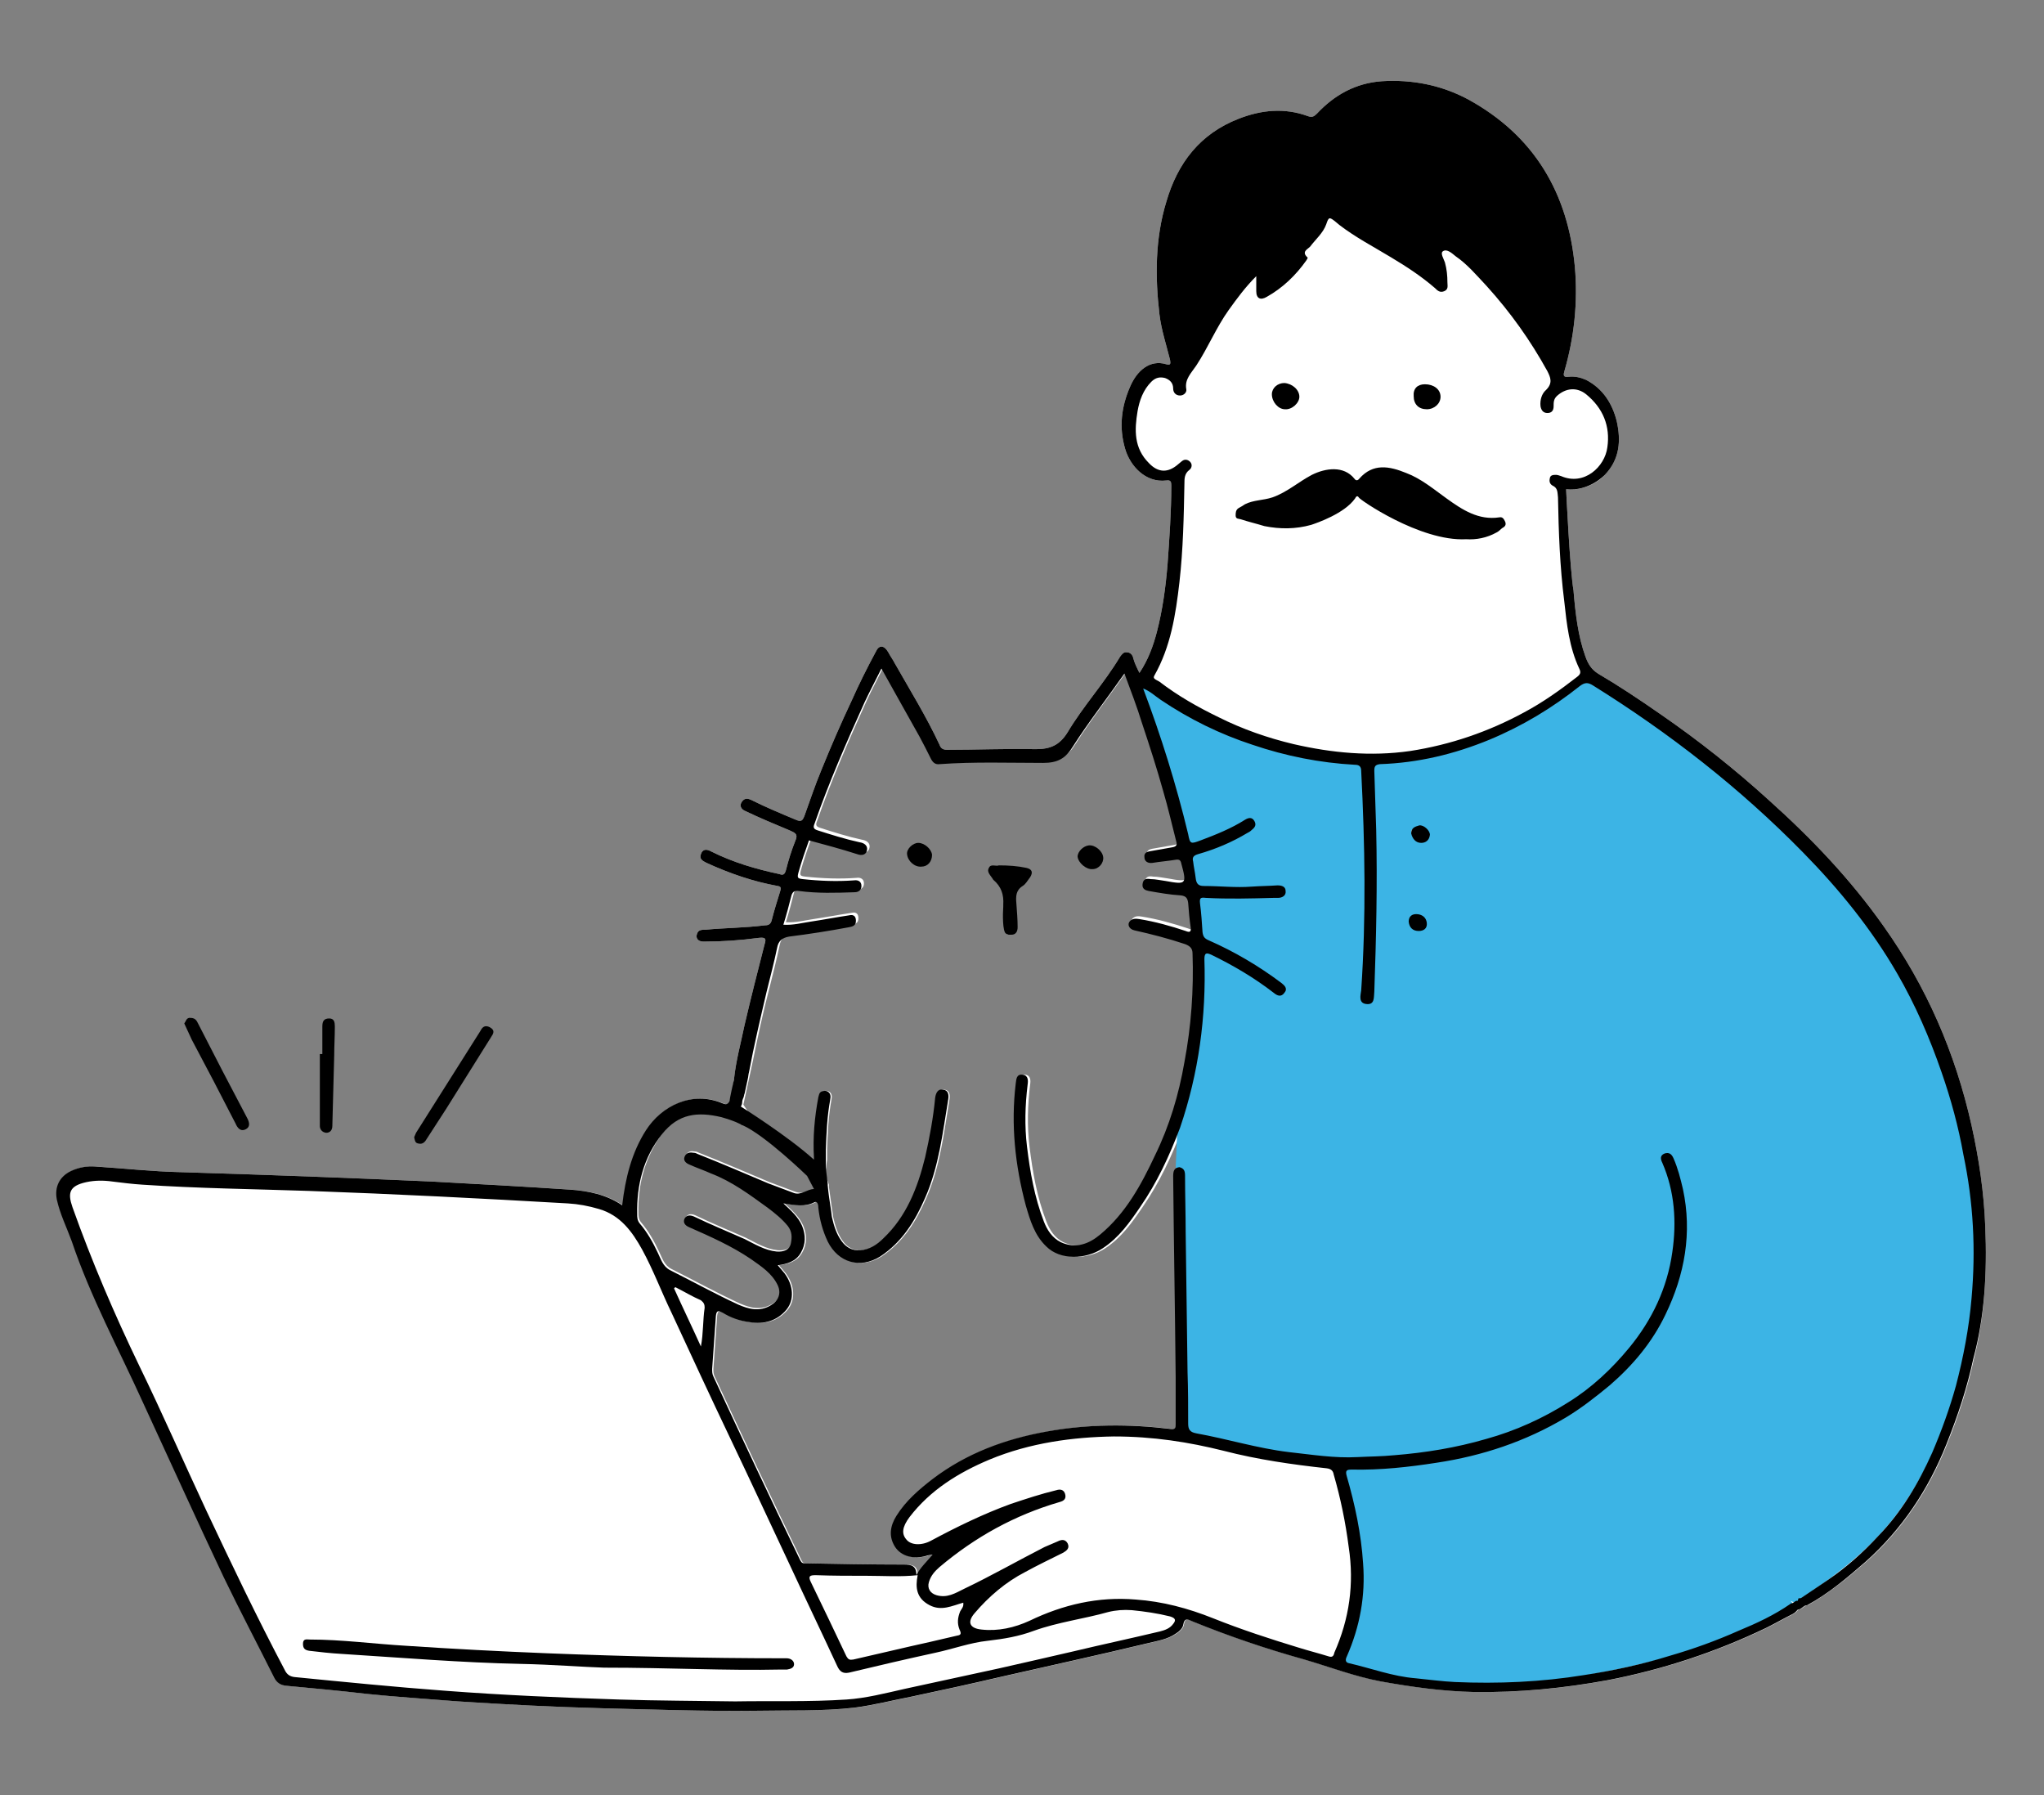
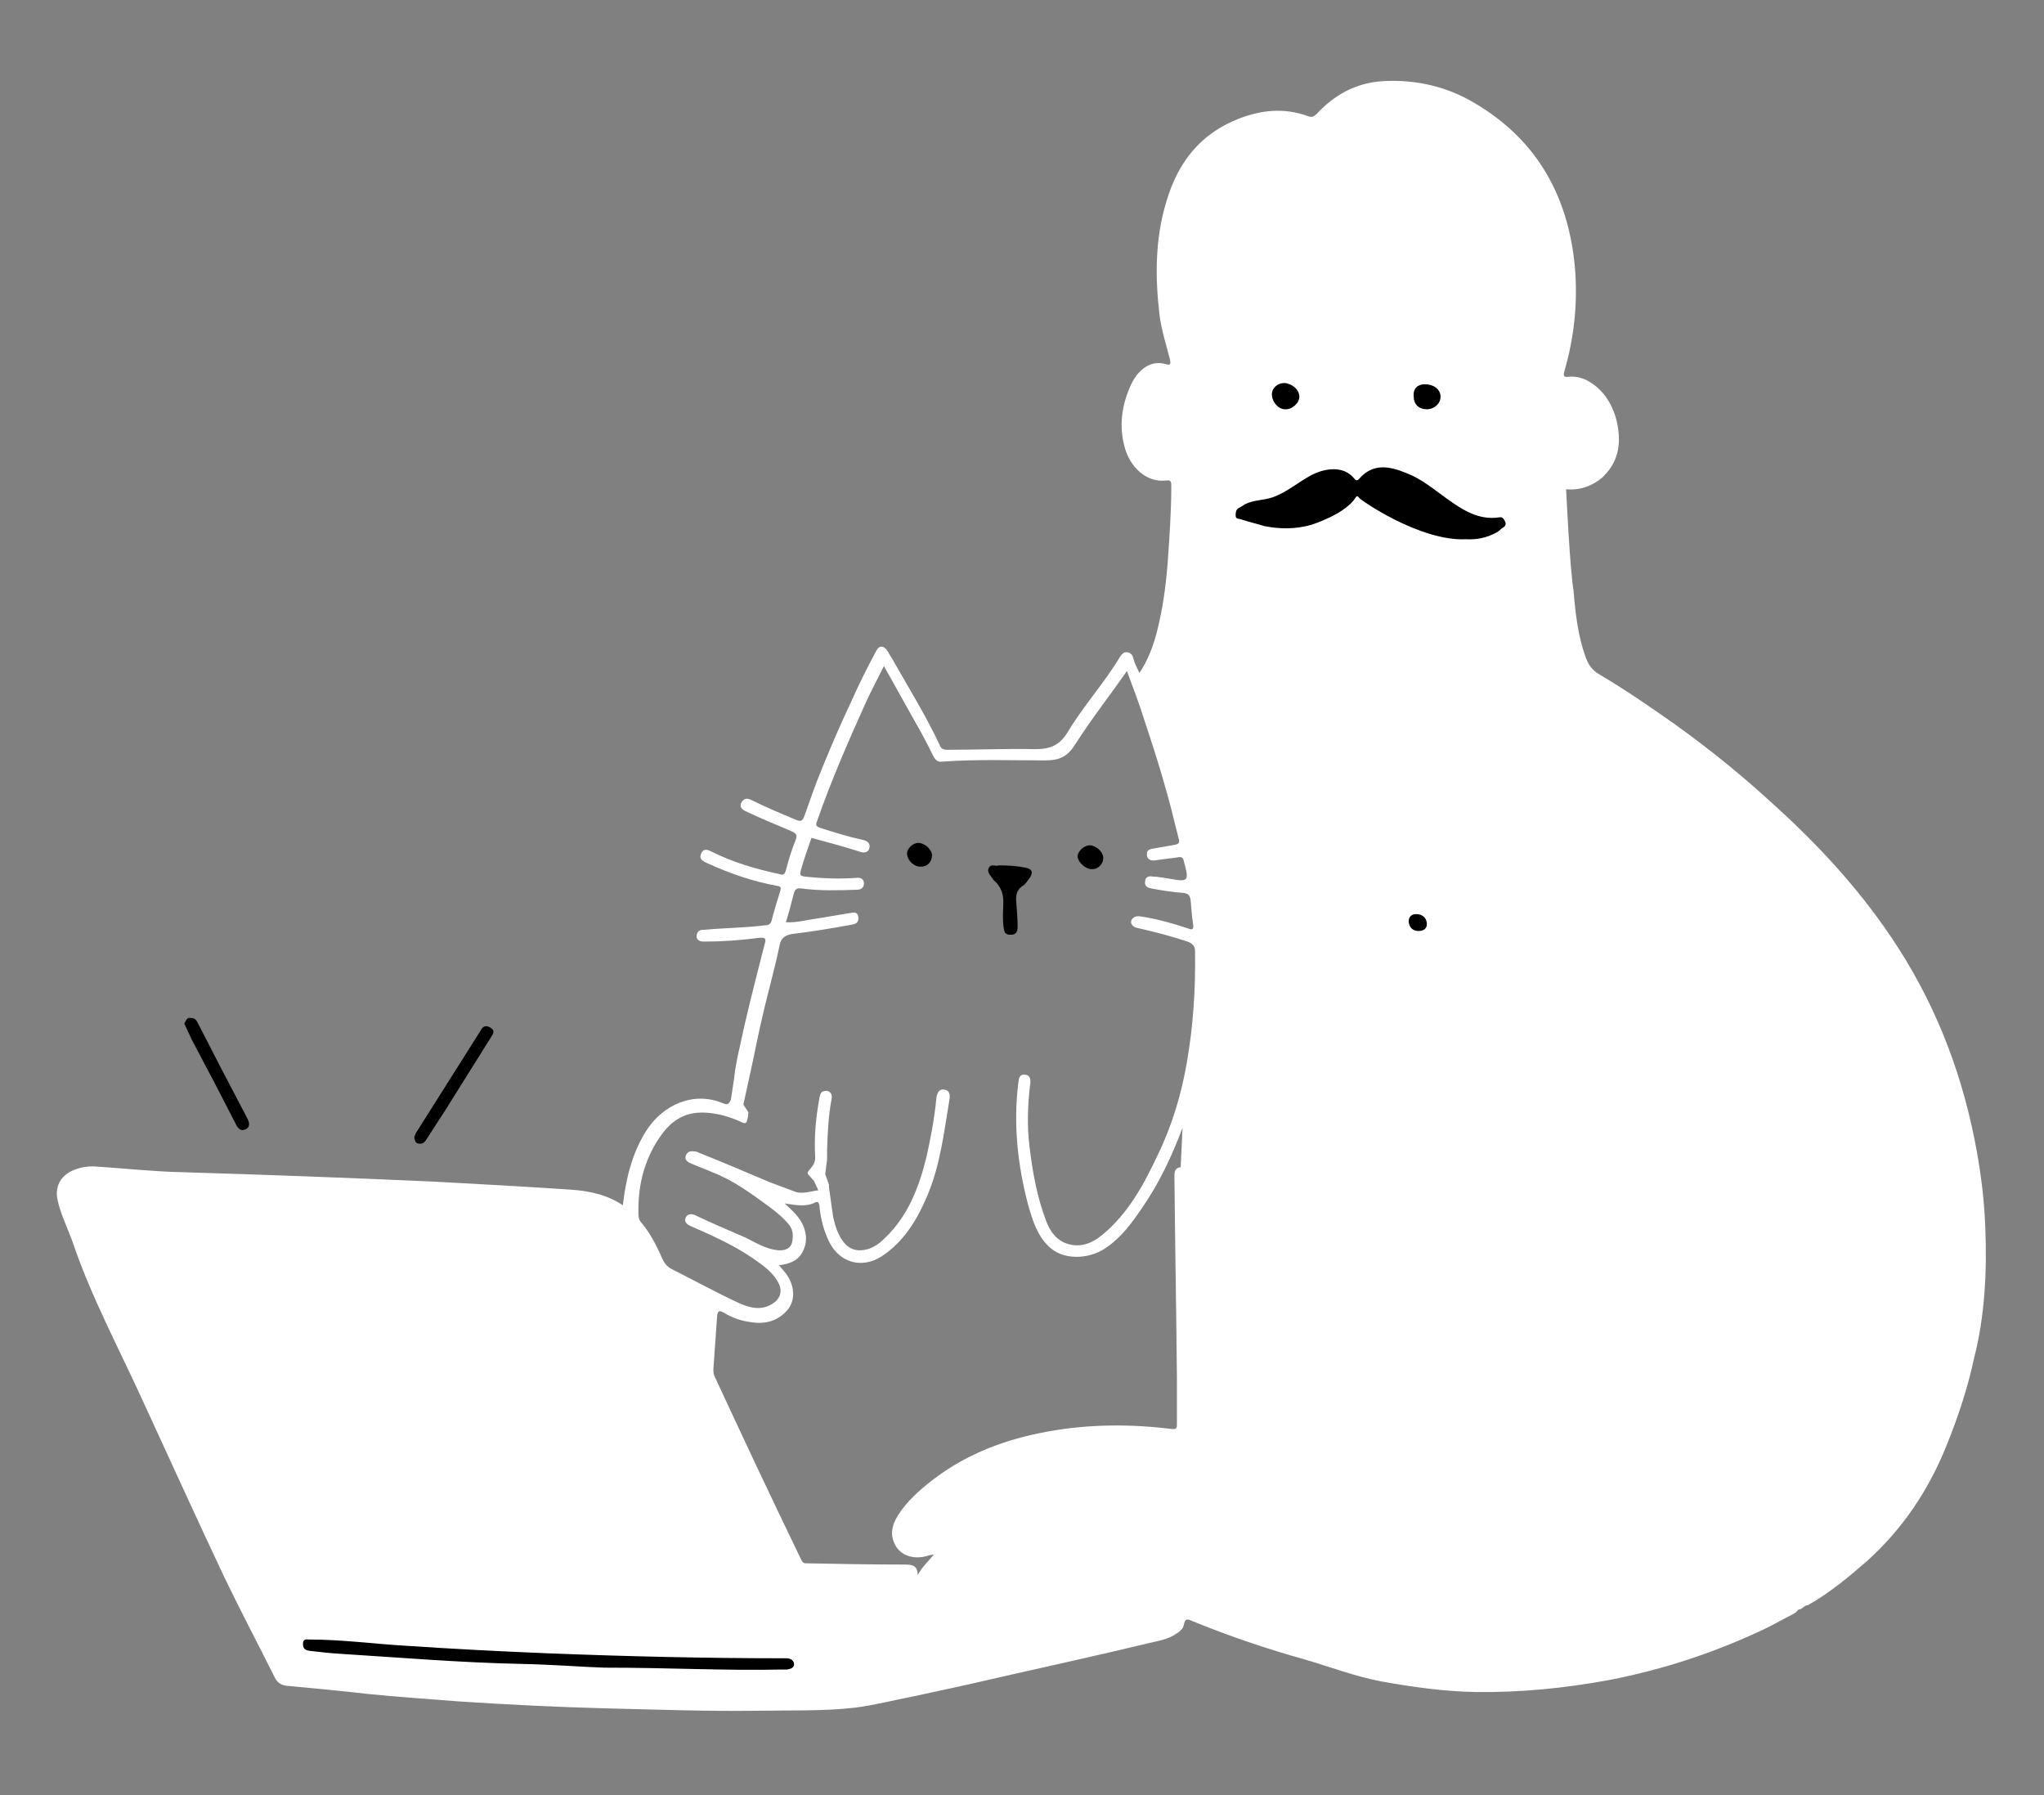
<svg xmlns="http://www.w3.org/2000/svg" version="1.1" id="Capa_1" x="0px" y="0px" viewBox="0 0 327.2 287.3" style="enable-background:new 0 0 327.2 287.3;" xml:space="preserve">
  <rect x="0" y="0" width="327.2" height="287.3" fill="#808080" stroke="none" />
  <style type="text/css">
	.st0{fill:#FFFFFF;}
	.st1{fill:#3CB4E5;}
</style>
  <g>
    <path class="st0" d="M317.8,196.4c-0.2-5.5-1-10.9-2.2-16.3c-2.6-11.6-7.2-22.2-14.1-31.9c-5.3-7.5-11.5-14-18.3-20.1   c-5.5-5-11.3-9.6-17.4-13.8c-3.3-2.3-6.6-4.5-10-6.5c-1.1-0.7-1.6-1.6-2-2.7c-1.2-3.3-1.6-6.9-1.9-10.4v-0.1   c-0.6-3.4-1.2-16.3-1.2-16.3c3.7,0.4,6.2-2.2,6.2-2.3l0,0c2.4-2.5,2.6-5.5,1.9-8.6c-0.7-2.8-2.2-5.2-4.9-6.6   c-0.9-0.4-1.8-0.6-2.8-0.5c-0.7,0.1-0.9-0.1-0.7-0.8c1.6-5.5,2.2-11.1,1.7-16.8c-1.1-11.8-6.5-21-17.1-26.8   c-4.3-2.3-9-3.2-13.8-2.9c-4.2,0.3-7.6,2.2-10.4,5.2c-0.5,0.5-0.8,0.6-1.4,0.4c-3.8-1.4-7.5-1-11.1,0.4c-6.2,2.4-9.8,7.1-11.6,13.3   c-1.8,5.9-1.8,12-1.1,18c0.3,2.5,1.1,4.9,1.7,7.3c0.1,0.6,0.1,0.9-0.6,0.7c-2.6-0.8-4.7,1-5.8,3.6c-1.4,3.2-1.8,6.5-0.8,9.9   c0.8,2.8,3.3,5.5,6.6,5.1c0.7-0.1,0.8,0.2,0.8,0.8c0,4.2-0.3,8.4-0.6,12.6c-0.3,3.7-0.8,7.3-1.7,10.8c-0.6,2.3-1.4,4.5-2.8,6.6   c-0.4-0.8-0.8-1.6-1-2.4c-0.1-0.5-0.5-0.9-1-0.9c-0.5-0.1-0.8,0.3-1.1,0.7c-2.5,4.2-5.9,7.9-8.4,12.1c-1.3,2.1-2.8,2.7-5.1,2.7   c-4.7-0.1-9.5,0.1-14.2,0.1c-0.6,0-1-0.2-1.2-0.8c-2.1-4.5-4.7-8.7-7.2-13.1c-0.3-0.6-0.7-1.1-1-1.7c-0.7-1.2-1.5-1.2-2-0.1   c-1.4,2.6-2.7,5.2-3.9,7.9c-1.7,3.6-3.3,7.3-4.8,11c-1,2.4-1.8,4.8-2.7,7.3c-0.3,0.8-0.5,1.1-1.4,0.7c-2.4-1-4.8-2-7.2-3.2   c-0.7-0.3-1.1-0.2-1.5,0.4c-0.4,0.7,0.1,1.2,0.6,1.4c2.3,1.1,4.7,2.1,7.1,3.1c0.9,0.4,1.4,0.6,0.9,1.7c-0.6,1.5-1.1,3.1-1.5,4.7   c-0.2,0.7-0.5,0.8-1,0.6c-3.8-0.8-7.5-1.9-10.9-3.6c-0.7-0.4-1.4-0.5-1.7,0.4c-0.3,0.8,0.3,1.1,0.9,1.4c3.7,1.7,7.5,3,11.4,3.7   c0.6,0.1,0.5,0.4,0.4,0.8c-0.5,1.6-1,3.2-1.4,4.8c-0.2,0.6-0.6,0.7-1.1,0.7c-3.2,0.4-6.3,0.4-9.5,0.7c-0.5,0-1.1,0-1.3,0.6   c-0.3,0.7,0.1,1.3,1,1.3c3,0,5.9-0.2,8.9-0.6c1-0.1,1.2,0.1,0.9,1c-1.1,4.3-2.2,8.6-3.2,12.9c-0.6,2.9-1.4,5.8-1.7,8.7L117,176   c0,0.1-0.1,0.1-0.1,0.2c-0.3,0.6-0.6,0.6-1.1,0.4c-4.9-2.1-9.8,0.4-12.3,4.3c-2.3,3.6-3.3,7.7-3.8,12c-2.5-1.7-5.4-2.3-8.3-2.5   c-7.4-0.5-14.8-0.9-22.2-1.3c-13.4-0.6-26.8-1.1-40.2-1.5c-4.5-0.1-9-0.6-13.6-0.9c-1.3-0.1-2.6,0.1-3.9,0.7   c-1.9,0.9-2.7,2.6-2.3,4.6c0.5,2.3,1.6,4.5,2.4,6.7c3,8.9,7.5,17.2,11.4,25.8c4.3,9.3,8.5,18.6,12.9,27.9   c2.6,5.4,5.4,10.7,8.1,16.1c0.4,0.8,1,1.2,1.9,1.3c4.3,0.4,8.6,0.8,12.9,1.3c4.8,0.5,9.7,0.8,14.6,1.2c7.7,0.5,15.4,0.9,23.1,1.1   c8.2,0.2,16.4,0.5,24.6,0.4c5.3-0.1,10.6,0.1,15.8-0.5c3.1-0.4,6.2-1.2,9.3-1.8c4.7-1,9.3-2,14-3.1c7.9-1.8,15.7-3.5,23.6-5.4   c1.6-0.4,3.2-0.6,4.6-1.6c0.5-0.3,1-0.8,1.1-1.3c0.2-1.3,0.8-0.9,1.5-0.6c5.9,2.4,11.8,4.4,17.9,6.1c4.1,1.2,8,2.7,12.2,3.5   c5,0.9,10,1.6,15,1.7c7.2,0.1,14.3-0.6,21.4-1.9c8.8-1.7,17.3-4.5,25.4-8.4c1.4-0.7,2.8-1.5,4.2-2.2c0.4-0.2,0.6-0.5,0.8-0.7   c0.6,0,0.9-0.7,1.5-0.7c3.4-1.9,6.4-4.4,9.4-7c5.8-5.2,10-11.5,12.9-18.8c1.8-4.5,3.3-9,4.3-13.7   C317.7,210.8,318.1,203.6,317.8,196.4z M190,170c-0.9,5.2-2.4,10.2-4.7,14.9c-2.2,4.7-4.7,9.3-8.8,12.7c-1.8,1.5-3.9,2.3-6.3,1.2   c-1.4-0.7-2.2-2-2.7-3.3c-1.5-3.9-2.2-7.9-2.7-12c-0.4-3.3-0.3-6.6,0.1-9.9c0.1-0.7,0.1-1.5-0.8-1.6c-1-0.1-1,0.7-1.1,1.4   c-0.8,6.6-0.1,13.1,1.6,19.5c0.7,2.4,1.4,4.8,3.3,6.6c2.2,2.2,6.3,2.1,9,0.3c2.6-1.7,4.3-4.1,6-6.6c2.7-3.9,4.7-8.2,6.4-12.7   c-0.1,2.1-0.2,4.2-0.3,6.3c-0.9,0.1-1,0.7-1,1.5c0.1,10.7,0.3,21.5,0.4,32.2c0,2.5,0,5,0,7.4c0,0.6,0,0.9-0.8,0.8   c-6.6-0.8-13.2-0.8-19.8,0.4c-6.7,1.2-12.9,3.5-18.3,7.6c-2.2,1.7-4.3,3.5-5.8,5.9c-1,1.6-1.3,3.3-0.2,5c1,1.5,3,2,5,1.4   c0.2-0.1,0.5-0.1,1-0.2c-1,1.2-2,2.1-2.6,3.3c0-1.5-0.8-1.7-2-1.7c-5.3,0-10.6-0.1-15.9-0.2c-0.5,0-0.6-0.3-0.8-0.7   c-4.7-9.7-9.3-19.5-13.8-29.2c-0.2-0.4-0.2-0.8-0.2-1.2c0.2-2.8,0.4-5.7,0.6-8.5c0.1-1,0.5-0.8,1.1-0.5c1.3,0.8,2.7,1.3,4.3,1.5   c2.3,0.4,4.4-0.2,5.9-2c1.3-1.6,1.1-3.9-0.3-5.8c-0.3-0.4-0.7-0.8-1.1-1.3c1.5-0.2,2.9-0.6,3.7-2c0.8-1.4,0.8-2.8,0.2-4.3   c-0.6-1.4-1.7-2.4-3-3.6c1.9,0.3,3.5,0.6,5-0.2c0.5-0.2,0.6,0.5,0.6,0.9c0.2,1.9,0.7,3.7,1.5,5.4c1.7,3.4,5.2,4.4,8.4,2.4   c3.5-2.3,5.6-5.7,7.2-9.4c2.2-5,2.8-10.4,3.7-15.8c0.1-0.7,0-1.4-0.8-1.5c-0.9-0.2-1.2,0.6-1.3,1.3c-0.3,3.2-0.9,6.4-1.6,9.5   c-1.2,4.9-3,9.5-6.7,13c-1,1-2.2,1.8-3.7,1.9c-1.3,0.1-2.3-0.5-3-1.5c-0.8-1.1-1.2-2.4-1.5-3.7c-0.1-0.4-0.1-0.9-0.2-1.3l-0.5-3.6   v-0.1c0-0.1,0-0.2,0-0.3l-0.6-1.7l0.3-2.3c0-0.5,0-1,0-1.6c0.1-2.7,0.2-5.3,0.7-8c0.1-0.5,0.1-1-0.4-1.3c-0.4-0.2-0.7-0.1-1,0   c-0.4,0.2-0.4,0.6-0.5,0.9c-0.6,3.2-0.9,6.4-0.7,9.7c0,0.9-0.5,1.4-0.9,1.9c-0.2,0.3-0.5,0.5-0.2,0.8l0.9,1l0.7,1.5   c-1,0.1-2.6,0.7-3.8,0.2c-1.3-0.5-2.7-1-4-1.5c-3.8-1.6-7.5-3.2-11.3-4.7c-0.2-0.1-0.4-0.2-0.6-0.2c-0.6-0.1-1.2-0.1-1.5,0.6   c-0.3,0.7,0.3,1.1,0.8,1.3c1.1,0.5,2.3,0.9,3.4,1.4c3.4,1.3,6.2,3.4,9.1,5.5c1.2,0.9,2.3,1.8,3.2,2.9c0.7,0.9,0.7,1.8,0.5,2.8   s-1.1,1.4-2.3,1.3c-1.9-0.2-3.5-1.2-5.1-2c-2.7-1.2-5.4-2.3-8.1-3.6c-0.7-0.3-1.2-0.2-1.5,0.3c-0.3,0.6,0,1.1,0.7,1.4   c3.4,1.5,6.8,3,9.9,5.1c1.7,1.2,3.4,2.3,4.3,4.2c0.6,1.3,0.1,2.5-1.1,3.2c-1.8,1.1-3.6,0.6-5.2-0.1c-3.7-1.7-7.3-3.7-10.9-5.5   c-1.2-0.6-1.5-1.8-2-2.8c-0.8-1.7-1.7-3.3-2.9-4.7c-0.4-0.5-0.4-1-0.4-1.5c-0.1-4.7,1.1-9.1,4-12.9c2.6-3.3,5.7-3.6,9.5-2.7   c1,0.3,2,0.6,3,1.1c0.2,0.1,0.6,0.3,0.8,0c0.2-0.5,0.3-1.1,0.3-1.6l-0.8-1.2l1.5-6.9c0.8-3.9,1.6-7.7,2.6-11.5   c0.6-2.4,1.2-4.7,1.7-7.1c0.2-1.1,0.8-1.6,1.9-1.8c3.2-0.4,6.4-0.9,9.6-1.5c0.5-0.1,1-0.2,1.1-0.8c0.1-0.9-0.3-1.3-1.1-1.1   c-2,0.3-4.1,0.7-6.1,1c-1.4,0.2-2.8,0.6-4.4,0.5c0.5-1.6,0.9-3.1,1.3-4.7c0.2-0.6,0.5-0.8,1.2-0.7c3,0.4,5.9,0.3,8.9,0.2   c0.7,0,1.1-0.4,1.1-1c0-0.7-0.5-1-1.2-0.9c-2.7,0.2-5.4,0.1-8.2-0.2c-0.8-0.1-0.9-0.2-0.7-1c0.5-1.8,1.1-3.5,1.7-5.2   c2.6,0.7,5.2,1.4,7.7,2.2c0.8,0.3,1.5,0.1,1.6-0.7c0.1-0.7-0.5-1.1-1.2-1.2c-2.3-0.5-4.5-1.2-6.7-1.9c-0.6-0.2-0.8-0.4-0.5-1.1   c2.3-6.6,5.1-13,8-19.4c0.8-1.7,1.7-3.4,2.7-5.4c2.1,3.8,4.1,7.3,6.1,10.9c0.6,1.1,1.2,2.3,1.8,3.5c0.3,0.6,0.7,1,1.4,0.9   c5.5-0.4,11.1-0.2,16.6-0.2c2.3,0,3.6-0.7,4.8-2.7c2.5-3.9,5.4-7.6,8.2-11.6c1,2.7,2,5.3,2.8,7.9c1.2,3.6,2.4,7.3,3.4,10.9   c0.8,2.7,1.4,5.4,2.1,8.1c0.2,0.6-0.1,0.8-0.6,0.9c-1.1,0.2-2.3,0.4-3.4,0.6c-0.7,0.1-1.2,0.3-1.1,1c0,0.7,0.6,1,1.3,0.9   c1.2-0.2,2.5-0.3,3.7-0.5c0.6-0.1,0.8,0.1,0.9,0.6c0.9,3.3,0.8,3.4-2.5,2.8c-0.8-0.1-1.6-0.3-2.4-0.3c-0.6-0.1-1.2-0.1-1.3,0.8   c-0.1,0.8,0.5,1,1,1.1c1.7,0.3,3.4,0.6,5.1,0.7c0.9,0.1,1.1,0.5,1.2,1.2c0.1,1.3,0.2,2.6,0.4,3.9c0.1,0.7-0.1,0.9-0.8,0.6   c-2.4-0.8-4.9-1.5-7.4-1.9c-0.6-0.1-1.1-0.1-1.5,0.3c-0.5,0.5-0.2,1.3,0.7,1.5c2.7,0.6,5.4,1.3,8.1,2.2c0.8,0.3,1.2,0.7,1.2,1.5   C191.4,158.4,191,164.2,190,170z" />
-     <path class="st1" d="M314.8,184.6c-0.8-4.3-2-8.8-3.5-13.3c-2.1-5.9-4.4-11.1-7.1-15.9c-3.8-6.6-8.6-12.8-15.2-19.5   c-9.5-9.7-20.6-18.5-33.7-26.8c-1-0.6-1.8-0.6-2.7,0.1c-4.4,3.6-9.2,6.4-14.4,8.5c-5.9,2.4-11.5,3.7-17.3,3.9   c-1.3,0-1.4,0.8-1.4,1.6l0.3,9.4c0.3,8.6,0,17.4-0.3,25.9l0,0.3c0,0.4,0,0.9-0.2,1.1c-0.1,0.1-0.3,0.1-0.5,0.1   c-0.1,0-0.3,0-0.4-0.1c-0.1-0.2-0.1-0.6-0.1-1c0-0.2,0-0.4,0-0.5c0.7-10.3,0.7-21.5,0-35.1c0-1.3-0.9-1.5-1.5-1.5c0,0,0,0,0,0   c-5.5-0.2-10.9-1.3-16.3-3.2c-5.1-1.8-10-4.2-14.6-7.1c-0.3-0.2-0.5-0.4-0.8-0.6c-0.6-0.5-1.3-1-2.1-1.3l-1-0.4l0.4,1   c2.9,7.6,5.3,15.4,7.2,23.3c0.2,0.8,0.4,1.4,0.9,1.6c0.5,0.2,1,0.1,1.8-0.3c2.2-0.8,4.8-1.8,7.2-3.3c0.6-0.3,0.7-0.1,0.8,0   c0.2,0.3,0.2,0.4-0.3,0.8c-0.2,0.1-0.4,0.2-0.6,0.4c-2.7,1.5-5.3,2.6-7.7,3.3c-0.9,0.3-1.3,0.8-1.1,1.8c0.2,0.8,0.4,1.7,0.4,2.5   c0.1,1,0.7,1.6,1.8,1.7c0.5,0,1.1,0,1.6,0.1c2.1,0.1,4.1,0.2,6.2,0c0.7,0,1.4-0.1,2-0.1c0.7,0,1.4-0.1,2-0.1c0.7,0,0.8,0.3,0.8,0.4   c0,0.5-0.4,0.6-0.7,0.6h-0.7c-3.6,0.1-7.3,0.1-10.9,0c-0.4,0-0.9,0-1.2,0.4c-0.3,0.3-0.3,0.8-0.2,1.1c0.2,1.5,0.3,2.9,0.4,4.5   c0,0.9,0.4,1.4,1.3,1.8c3.9,1.7,7.7,3.9,11.5,6.7c0.2,0.2,0.5,0.4,0.6,0.6c0,0.1-0.1,0.2-0.2,0.3c-0.1,0.2-0.2,0.2-0.3,0.2   c-0.2,0-0.4-0.1-0.7-0.3c-2.7-2.2-5.8-4.1-10.1-6.2c-0.4-0.2-0.9-0.4-1.3-0.1c-0.4,0.3-0.5,0.8-0.5,1.3c0.3,9.7-1,18.7-3.9,26.8   l-0.3,6.9l0.4,0.1c0.4,0.1,0.5,0.2,0.5,0.9c0,1.5,0,3,0,4.5c0,1.5,0,3,0,4.5l0.3,22.4c0,1.3,0,2.7,0,4c0,1.4,0.1,2.8,0.1,4.2   c0,0.9,0.2,1.8,1.7,2.1c1.9,0.4,3.9,0.8,5.8,1.2c3,0.7,6,1.4,9.1,1.8c3.4,0.5,7.3,1,11.1,0.8c2-0.1,4-0.2,5.9-0.3   c4.8-0.4,9.8-1.3,14.8-2.6c4.6-1.3,9.1-3.3,13.3-6c3.5-2.2,6.8-5.1,9.8-8.8c3.8-4.7,6.1-9.9,7-15.5c0.8-5.5,0.2-10.2-1.6-14.6   c-0.2-0.4-0.2-0.6-0.2-0.6c0-0.1,0.2-0.2,0.3-0.2c0.2-0.1,0.3,0,0.4,0c0.1,0.1,0.2,0.2,0.4,0.6c0.7,1.5,1.1,3.1,1.5,4.8   c1.4,6.4,0.5,12.9-2.8,19.8c-1.9,3.9-4.7,7.5-8.8,11.1c-2,1.8-4.3,3.5-7,5.1c-6,3.6-12.8,6-20.4,7.1c-3.6,0.6-8.5,1.2-13.5,1.1   c-0.5,0-1,0.1-1.3,0.4c-0.3,0.4-0.2,0.9,0,1.3c1.4,4.8,2.2,9.3,2.6,13.8c0.4,5.1-0.5,10-2.5,14.6c-0.2,0.5-0.3,0.9-0.1,1.2   c0.1,0.2,0.3,0.5,0.8,0.6c1.1,0.3,2.3,0.6,3.4,0.9c2.3,0.6,4.7,1.3,7.3,1.5c0.7,0.1,1.4,0.1,2.1,0.2c1.4,0.2,2.8,0.3,4.2,0.4   c1.7,0.1,3.3,0.1,4.9,0.1c5.5,0,10.8-0.4,15.8-1.2c5-0.9,9.6-1.9,13.9-3.1c4.1-1.2,7.7-2.5,11-4c3.2-1.3,5.9-2.7,8.4-4.3l0.2-0.2   l-0.4-0.4l0,0l0.9,0.4c0,0,0,0,0,0v0.5c0.5,0,0.6-0.4,0.9-1.1c0.1-0.1,0.1-0.2,0.1-0.3l4.2-2.9c2.8-2.1,5.5-4.3,8-7   c3.5-3.7,6.3-8.1,8.8-13.5c1.7-3.9,2.9-7.4,3.8-10.8c1.2-4.5,2-9.1,2.5-14.1C316.5,200.3,316.1,192.5,314.8,184.6z M227.9,133.5   c0,0.5-0.5,0.8-0.9,0.8c-0.7,0-1-0.6-1.1-1.1c0-0.4,0.2-0.6,0.9-0.7c0.2,0,0.6,0.1,0.9,0.4C227.8,133.2,227.9,133.4,227.9,133.5   L227.9,133.5z M226.3,146.6c0.3,0,1.1,0.1,1.2,1c0,0.2,0,0.3-0.1,0.5c-0.2,0.2-0.4,0.3-0.7,0.3c-0.7,0-1-0.3-1.1-1   C225.6,147,225.7,146.6,226.3,146.6z" />
-     <path class="st0" d="M178.4,229.9c-6.5,0.2-13.3,1.1-19.9,3.7c-5,2-9.4,4.9-12.8,9.2c-1.2,1.5-1.3,2.6-0.5,3.5   c0.7,0.9,2.4,1,3.9,0.2c4.2-2.2,8.4-4.3,12.8-5.9c2.4-0.9,4.8-1.6,7.3-2.2c0.6-0.2,1.2-0.1,1.4,0.6c0.2,0.7-0.2,1.1-0.9,1.3   c-7.2,2.1-13.5,5.6-19.2,10.4c-0.8,0.6-1.4,1.4-1.7,2.4s0.2,1.8,1.2,2.1c1.7,0.5,3-0.4,4.4-1c4.4-2.1,8.6-4.5,12.9-6.7   c0.7-0.4,1.4-0.6,2.1-0.9c0.6-0.3,1.2-0.3,1.6,0.3c0.4,0.7-0.1,1.2-0.7,1.5c-2,1.1-4.1,2.1-6.1,3.1c-3.1,1.7-5.9,3.9-8.1,6.6   c-1.2,1.4-0.8,2.4,1.1,2.6c2.7,0.3,5.3-0.2,7.7-1.4c5.4-2.5,11-3.9,17-3.4c4.3,0.4,8.4,1.4,12.4,3c4.5,1.8,9.1,3.3,13.7,4.7   c1.6,0.5,3.2,0.9,4.8,1.4c0.6,0.2,0.8,0,1.1-0.6c2.4-5.4,3.2-11,2.3-16.9c-0.6-3.9-1.4-7.8-2.4-11.6c-0.2-0.6-0.4-0.9-1.1-1   c-5.6-0.6-11.1-1.4-16.5-2.8C190.4,230.8,184.7,230,178.4,229.9z" />
    <path d="M205.7,65.5c1.1,0.1,2.3-1,2.3-2c0-1.1-1.1-2.1-2.4-2.2c-1.1,0-2,0.8-2,1.8C203.6,64.3,204.6,65.5,205.7,65.5z" />
    <g>
      <path d="M125.9,265.4c-0.1,0-0.2,0-0.4,0c-12.6,0-25.2-0.3-37.9-0.8c-7.5-0.3-15.1-0.7-22.6-1.2c-5.1-0.3-10.3-1-15.4-1    c-0.5,0-1.1-0.2-1.1,0.7c0,0.8,0.4,1,1,1.1c1.7,0.2,3.4,0.4,5.2,0.5c9.5,0.6,19.1,1.4,28.7,1.6c5,0.1,10,0.5,13.3,0.6    c10.6,0,19.5,0.5,28.4,0.3c0.3,0,0.6,0,0.9,0c0.6-0.1,1.2-0.3,1.1-1C127,265.7,126.5,265.4,125.9,265.4z" />
      <g>
-         <path d="M225.9,133.4c0.2,0.8,0.7,1.5,1.6,1.5c0.7,0,1.3-0.4,1.4-1.3c0-0.7-1-1.6-1.7-1.5C226.5,132.3,225.9,132.5,225.9,133.4z" />
        <path d="M225.5,147.5c0.1,1,0.7,1.5,1.6,1.5c0.8,0,1.4-0.4,1.3-1.3c-0.1-0.9-0.8-1.4-1.7-1.4     C226.1,146.3,225.5,146.6,225.5,147.5z" />
        <path d="M158.3,138.9c0.3-0.7,1.1-0.2,1.6-0.4c1.6,0,3,0.1,4.4,0.4c0.9,0.2,1.1,0.7,0.6,1.5c-0.4,0.5-0.7,1.1-1.2,1.4     c-1.1,0.7-1.1,1.7-1,2.8c0.1,1.3,0.2,2.6,0.2,3.8c0,0.7-0.3,1.2-1,1.2c-0.1,0-0.2,0-0.4,0c-0.1,0-0.2-0.1-0.3-0.1     s-0.1-0.1-0.2-0.1c-0.5-0.4-0.5-3-0.4-4.3c0-0.1,0-0.2,0-0.3c0.1-1.6-0.3-2.9-1.6-4C158.6,140.1,157.9,139.6,158.3,138.9z" />
        <path d="M228.4,65.5c1.2,0,2.2-0.9,2.2-2c0-1.2-1.1-2-2.5-2c-1.2,0-1.9,0.7-1.8,1.9C226.3,64.7,227.1,65.5,228.4,65.5z" />
        <path d="M66.9,183c0.4,0.1,0.8,0.1,1.2-0.4c1.1-1.7,2.2-3.4,3.3-5.1c2.4-3.8,4.8-7.7,7.2-11.5c0.4-0.6,0.7-1.1-0.2-1.6     c-0.8-0.4-1.2,0-1.5,0.6c-3.4,5.4-6.9,10.9-10.3,16.3c-0.1,0.2-0.2,0.5-0.3,0.7C66.4,182.4,66.4,182.9,66.9,183z" />
        <path d="M37.7,179.8c0.3,0.7,0.8,1.4,1.7,0.9c0.7-0.4,0.5-1.1,0.2-1.7c-2.7-5.1-5.4-10.3-8-15.4c-0.3-0.6-0.7-0.7-1.3-0.7     c-0.5,0.1-0.5,0.5-0.8,0.9c0.4,0.9,0.8,1.7,1.2,2.6C33.1,170.9,35.4,175.3,37.7,179.8z" />
-         <path d="M52.2,181.3c0.7,0,1-0.5,1-1.1c0.1-3.8,0.2-7.6,0.3-11.3c0-1.5,0.1-3,0.1-4.6c0-0.7-0.1-1.3-0.9-1.3     c-0.9,0-1.1,0.5-1.1,1.3c0,1.5,0,3,0,4.4c-0.1,0-0.2,0-0.4,0c0,3.5,0,6.9,0,10.4c0,0.4,0,0.7,0,1.1     C51.2,180.7,51.5,181.2,52.2,181.3z" />
        <path d="M174.3,135.3c1-0.1,2.2,0.9,2.3,1.9c0.1,0.9-0.7,1.9-1.7,1.9c-1,0.1-2.3-1-2.4-2C172.5,136.3,173.4,135.4,174.3,135.3z" />
        <path d="M147.5,138.7c-1.1,0.1-2.2-0.9-2.3-2c-0.1-0.8,0.9-1.8,1.8-1.8c1,0,2.1,1,2.2,1.9C149.2,137.9,148.5,138.7,147.5,138.7z" />
-         <path d="M317.8,196.4c-0.2-5.5-1-10.9-2.2-16.3c-2.6-11.6-7.2-22.2-14.1-31.9c-5.3-7.5-11.5-14-18.3-20.1     c-5.5-5-11.3-9.6-17.4-13.8c-3.3-2.3-6.6-4.5-10-6.5c-1.1-0.7-1.6-1.6-2-2.7c-1.2-3.3-1.6-6.9-1.9-10.4v-0.1     c-0.6-3.4-1.2-16.3-1.2-16.3c3.7,0.4,6.2-2.3,6.2-2.3c2.4-2.5,2.6-5.5,1.9-8.6c-0.7-2.8-2.2-5.2-4.9-6.6     c-0.9-0.4-1.8-0.6-2.8-0.5c-0.7,0.1-0.9-0.1-0.7-0.8c1.6-5.5,2.2-11.1,1.7-16.8c-1.1-11.8-6.5-21-17.1-26.8     c-4.3-2.3-9-3.2-13.8-2.9c-4.2,0.3-7.6,2.2-10.4,5.2c-0.5,0.5-0.8,0.6-1.4,0.4c-3.8-1.4-7.5-1-11.1,0.4     c-6.2,2.4-9.8,7.1-11.6,13.3c-1.8,5.9-1.8,12-1.1,18c0.3,2.5,1.1,4.9,1.7,7.3c0.1,0.6,0.1,0.9-0.6,0.7c-2.6-0.8-4.7,1-5.8,3.6     c-1.4,3.2-1.8,6.5-0.8,9.9c0.8,2.8,3.3,5.5,6.6,5.1c0.7-0.1,0.8,0.2,0.8,0.8c0,4.2-0.3,8.4-0.6,12.6c-0.3,3.7-0.8,7.3-1.7,10.8     c-0.6,2.3-1.4,4.5-2.8,6.6c-0.4-0.8-0.8-1.6-1-2.4c-0.1-0.5-0.5-0.9-1-0.9c-0.5-0.1-0.8,0.3-1.1,0.7c-2.5,4.2-5.9,7.9-8.4,12.1     c-1.3,2.1-2.8,2.7-5.1,2.7c-4.7-0.1-9.5,0.1-14.2,0.1c-0.6,0-1-0.2-1.2-0.8c-2.1-4.5-4.7-8.7-7.2-13.1c-0.3-0.6-0.7-1.1-1-1.7     c-0.7-1.2-1.5-1.2-2-0.1c-1.4,2.6-2.7,5.2-3.9,7.9c-1.7,3.6-3.3,7.3-4.8,11c-1,2.4-1.8,4.8-2.7,7.3c-0.3,0.8-0.5,1.1-1.4,0.7     c-2.4-1-4.8-2-7.2-3.2c-0.7-0.3-1.1-0.2-1.5,0.4c-0.4,0.7,0.1,1.2,0.6,1.4c2.3,1.1,4.7,2.1,7.1,3.1c0.9,0.4,1.4,0.6,0.9,1.7     c-0.6,1.5-1.1,3.1-1.5,4.7c-0.2,0.7-0.5,0.8-1,0.6c-3.8-0.8-7.5-1.9-10.9-3.6c-0.7-0.4-1.4-0.5-1.7,0.4c-0.3,0.8,0.3,1.1,0.9,1.4     c3.7,1.7,7.5,3,11.4,3.7c0.6,0.1,0.5,0.4,0.4,0.8c-0.5,1.6-1,3.2-1.4,4.8c-0.2,0.6-0.6,0.7-1.1,0.7c-3.2,0.4-6.3,0.4-9.5,0.7     c-0.5,0-1.1,0-1.3,0.6c-0.3,0.7,0.1,1.3,1,1.3c3,0,5.9-0.2,8.9-0.6c1-0.1,1.2,0.1,0.9,1c-1.1,4.3-2.2,8.6-3.2,12.9     c-0.6,2.9-1.4,5.8-1.7,8.7c0,0.2-0.1,0.4-0.1,0.5l0,0c0,0-0.6,2.6-0.6,3c-0.3,0.6-0.6,0.6-1.1,0.4c-4.9-2.1-9.8,0.4-12.3,4.3     c-2.3,3.6-3.3,7.7-3.8,12c-2.5-1.7-5.4-2.3-8.3-2.5c-7.4-0.5-14.8-0.9-22.2-1.3c-13.4-0.6-26.8-1.1-40.2-1.5     c-4.5-0.1-9-0.6-13.6-0.9c-1.3-0.1-2.6,0.1-3.9,0.7c-1.9,0.9-2.7,2.6-2.3,4.6c0.5,2.3,1.6,4.5,2.4,6.7c3,8.9,7.5,17.2,11.4,25.8     c4.3,9.3,8.5,18.6,12.9,27.9c2.6,5.4,5.4,10.7,8.1,16.1c0.4,0.8,1,1.2,1.9,1.3c4.3,0.4,8.6,0.8,12.9,1.3     c4.8,0.5,9.7,0.8,14.6,1.2c7.7,0.5,15.4,0.9,23.1,1.1c8.2,0.2,16.4,0.5,24.6,0.4c5.3-0.1,10.6,0.1,15.8-0.5     c3.1-0.4,6.2-1.2,9.3-1.8c4.7-1,9.3-2,14-3.1c7.9-1.8,15.7-3.5,23.6-5.4c1.6-0.4,3.2-0.6,4.6-1.6c0.5-0.3,1-0.8,1.1-1.3     c0.2-1.3,0.8-0.9,1.5-0.6c5.9,2.4,11.8,4.4,17.9,6.1c4.1,1.2,8,2.7,12.2,3.5c5,0.9,10,1.6,15,1.7c7.2,0.1,14.3-0.6,21.4-1.9     c8.8-1.7,17.3-4.5,25.4-8.4c1.4-0.7,2.8-1.5,4.2-2.2c0.4-0.2,0.6-0.5,0.8-0.7c0.6,0,0.9-0.7,1.5-0.7l0,0c3.5-1.9,6.4-4.4,9.4-7     c5.8-5.2,10-11.5,12.9-18.8c1.8-4.5,3.3-9,4.3-13.7C317.7,210.8,318.1,203.6,317.8,196.4z M184.8,108.1c2.6-4.6,3.4-9.7,4-14.9     c0.6-5.3,0.7-10.5,0.8-15.8c0-0.8,0-1.6,0.8-2.2c0.4-0.3,0.5-0.9,0.1-1.3c-0.3-0.3-0.8-0.5-1.3-0.1c-0.2,0.2-0.4,0.3-0.6,0.5     c-1.6,1.4-3.2,1.4-4.7-0.2c-2.4-2.4-2.3-5.3-1.8-8.3c0.3-1.7,0.9-3.4,2.2-4.7c0.7-0.7,1.4-0.8,2.2-0.6c0.8,0.3,1.3,0.8,1.3,1.7     c0,0.6,0.4,1.1,1.1,1.1c0.6,0,1.1-0.5,1-1c-0.3-1.6,0.8-2.6,1.6-3.8c1.9-2.9,3.2-6.1,5.2-8.9c1.3-1.8,2.6-3.6,4.4-5.4     c0,1,0,1.7,0,2.4c0,1.2,0.7,1.5,1.7,0.9c2.5-1.4,4.6-3.4,6.3-5.8c0.1-0.2,0.3-0.4,0.2-0.5c-1-0.9,0-1.3,0.4-1.7     c0.9-1.2,2.1-2.2,2.6-3.6c0.4-1.2,0.5-1.2,1.5-0.4c0.2,0.2,0.4,0.3,0.6,0.5c2.6,2,5.5,3.5,8.3,5.2c2.5,1.5,4.8,3,7,4.9     c0.4,0.4,0.8,0.8,1.5,0.5s0.5-0.9,0.5-1.4c0-1.1-0.1-2.1-0.4-3.2c-0.2-0.6-0.8-1.5-0.3-1.8c0.6-0.4,1.4,0.3,2,0.8     c1.9,1.3,3.4,3.1,5,4.8c3.8,4.2,7,8.7,9.7,13.6c0.5,1,0.9,1.9-0.2,3c-0.7,0.6-1,1.6-0.9,2.6c0.1,0.6,0.4,1.1,1.1,1.1     c0.7,0,1-0.4,1-1.1c0-0.6,0-1.1,0.5-1.6c1.4-1.3,3.2-1.5,4.7-0.3c2.7,2.2,3.9,5.1,3.4,8.5c-0.4,3.1-3.7,6.2-7.4,4.6     c-0.3-0.1-0.6-0.2-0.8-0.2c-0.4,0-0.9,0-1,0.5c-0.1,0.4-0.1,0.9,0.4,1.2c0.9,0.4,0.8,1.1,0.9,1.9c0.1,5.5,0.3,11.1,1,16.6     c0.4,3.7,0.8,7.4,2.4,10.8c0.3,0.6,0.2,0.9-0.3,1.3c-2.7,2.1-5.5,4.1-8.5,5.7c-5.7,3.1-11.8,5.2-18.3,6.2     c-6.3,0.9-12.5,0.3-18.6-1.1c-4.2-1-8.2-2.4-12-4.3c-3.3-1.6-6.5-3.4-9.5-5.7C184.9,108.7,184.5,108.6,184.8,108.1z M106,181.5     c2.6-3.3,5.7-3.6,9.5-2.7c1,0.3,2,0.6,3,1.1c0.1,0.1,0.3,0.2,0.4,0.2c3.6,1.6,10.3,8.1,10.3,8.1l1.1,2.1c-1.1,0-2.1,1.1-3.3,0.6     c-1.3-0.5-2.7-1-4-1.5c-3.8-1.6-7.5-3.2-11.3-4.7c-0.2-0.1-0.4-0.2-0.6-0.2c-0.6-0.1-1.2-0.1-1.5,0.6c-0.3,0.7,0.3,1.1,0.8,1.3     c1.1,0.5,2.3,0.9,3.4,1.4c3.4,1.3,6.2,3.4,9.1,5.5c1.2,0.9,2.3,1.8,3.2,2.9c0.7,0.9,0.7,1.8,0.5,2.8s-1.1,1.4-2.3,1.3     c-1.9-0.2-3.5-1.2-5.1-2c-2.7-1.2-5.4-2.3-8.1-3.6c-0.7-0.3-1.2-0.2-1.5,0.3c-0.3,0.6,0,1.1,0.7,1.4c3.4,1.5,6.8,3,9.9,5.1     c1.7,1.2,3.4,2.3,4.3,4.2c0.6,1.3,0.1,2.5-1.1,3.2c-1.8,1.1-3.6,0.6-5.2-0.1c-3.7-1.7-7.3-3.7-10.9-5.5c-1.2-0.6-1.5-1.8-2-2.8     c-0.8-1.7-1.7-3.3-2.9-4.7c-0.4-0.5-0.4-1-0.4-1.5C101.9,189.7,103,185.2,106,181.5z M112.8,209.3c-0.3,2-0.2,4.1-0.6,6.2     c-1.4-3.1-2.9-6.2-4.3-9.3c0.1-0.1,0.1-0.1,0.2-0.2c1.4,0.7,2.7,1.5,4.1,2.1C112.7,208.5,112.8,208.8,112.8,209.3z M187.8,259.9     c-0.5,0.7-1.3,1-2.1,1.2c-4.6,1.1-9.3,2.1-13.9,3.2c-3.9,0.9-7.8,1.8-11.8,2.7c-5.1,1.1-10.1,2.2-15.2,3.3     c-3.1,0.7-6.2,1.5-9.3,1.7c-6,0.4-12,0.2-17.8,0.3c-6.3-0.1-12.4-0.1-18.6-0.3c-9.3-0.3-18.6-0.7-27.8-1.4     c-8.1-0.6-16.1-1.4-24.2-2.2c-0.7-0.1-1.1-0.4-1.4-0.9c-4.5-8.5-8.6-17.1-12.7-25.8c-3.6-7.7-7-15.5-10.7-23.1     c-4-8.3-7.6-16.7-10.7-25.4c-0.8-2.3-0.5-3.4,2.2-4c1.4-0.3,2.8-0.3,4.2-0.1c1.6,0.2,3.2,0.4,4.8,0.5c8.9,0.6,17.7,0.7,26.6,1     c13.9,0.5,27.7,1.2,41.5,2c1.7,0.1,3.3,0.4,5,0.9c3.4,1,5.3,3.6,6.9,6.5c1.8,3.3,3.1,6.8,4.7,10.1c3.1,6.7,6.2,13.4,9.4,20.1     c3.2,6.7,6.3,13.4,9.5,20.2c2.5,5.4,5.1,10.8,7.6,16.2c0.4,0.9,0.9,1.3,1.9,1.1c4.6-1.1,9.3-2.2,13.9-3.2     c2.8-0.6,5.5-1.6,8.3-1.9c2.6-0.3,5-0.7,7.4-1.6c3.9-1.4,8-1.9,11.9-3c1.2-0.3,2.5-0.4,3.8-0.3c2,0.2,4.1,0.5,6.1,1     C188.3,259,188.2,259.4,187.8,259.9z M148.8,256.9c1.9,1,3.6,0.1,5.4-0.4c0.1,0.7-0.3,1-0.5,1.4c-0.4,1-0.5,1.9-0.1,2.9     c0.4,0.8,0.1,0.9-0.5,1c-1.4,0.3-2.9,0.7-4.3,1c-4.1,0.9-8.2,1.9-12.2,2.8c-0.6,0.1-0.8,0-1.1-0.5c-1.9-4-3.8-8-5.7-11.9     c-0.5-1-0.1-1.1,0.8-1.1c2.7,0.1,5.4,0.1,8.2,0.1c2.7,0,5.3,0.2,8.1-0.1C146.5,254.1,146.7,255.8,148.8,256.9z M212.7,265.1     c-1.6-0.5-3.2-0.9-4.8-1.4c-4.6-1.4-9.2-2.9-13.7-4.7c-4-1.6-8.1-2.7-12.4-3c-6-0.5-11.6,0.8-17,3.4c-2.4,1.1-5,1.7-7.7,1.4     c-1.9-0.2-2.3-1.2-1.1-2.6c2.3-2.7,5-5,8.1-6.6c2-1.1,4.1-2.1,6.1-3.1c0.5-0.3,1.1-0.7,0.7-1.5c-0.4-0.7-1-0.6-1.6-0.3     c-0.7,0.3-1.4,0.6-2.1,0.9c-4.3,2.2-8.5,4.6-12.9,6.7c-1.4,0.7-2.7,1.5-4.4,1c-1-0.3-1.5-1.1-1.2-2.1s0.9-1.7,1.7-2.4     c5.7-4.8,12-8.3,19.2-10.4c0.8-0.2,1.1-0.6,0.9-1.3c-0.2-0.7-0.8-0.8-1.4-0.6c-2.5,0.6-4.9,1.4-7.3,2.2     c-4.4,1.6-8.7,3.7-12.8,5.9c-1.5,0.8-3.2,0.7-3.9-0.2c-0.8-0.9-0.7-2,0.5-3.6c3.3-4.3,7.8-7.1,12.8-9.2     c6.5-2.7,13.4-3.6,19.9-3.7c6.3,0,12,0.9,17.6,2.3c5.4,1.4,11,2.2,16.5,2.8c0.7,0.1,1,0.4,1.1,1c1.1,3.8,1.9,7.7,2.4,11.6     c0.9,5.9,0.1,11.5-2.3,16.9C213.5,265,213.3,265.3,212.7,265.1z M315.6,207.8c-0.4,4.7-1.3,9.4-2.5,14c-1,3.6-2.3,7.2-3.8,10.7     c-2.2,4.9-4.9,9.5-8.7,13.4c-2.4,2.6-5,4.9-7.9,6.9l-4.3,2.9c-0.1,0.1-0.3,0.1-0.5,0.1c0,0.1-0.1,0.2-0.1,0.4l0,0     c-0.5-0.1-0.7,0.5-1.1,0.4l-0.1,0.1c-2.6,1.8-5.4,3.1-8.3,4.3c-3.6,1.6-7.2,2.9-11,4c-4.5,1.4-9.2,2.4-13.8,3.1     c-6.8,1.1-13.7,1.4-20.6,1.1c-2.1-0.1-4.2-0.4-6.3-0.6c-3.7-0.3-7.1-1.6-10.6-2.4c-0.6-0.1-0.7-0.5-0.4-1.1     c2.1-4.8,3-9.7,2.6-14.9c-0.3-4.7-1.3-9.4-2.6-13.9c-0.3-1,0-1.1,0.8-1.1c4.6,0.1,9.1-0.4,13.6-1.1c7.3-1.1,14.2-3.4,20.6-7.2     c2.5-1.5,4.8-3.3,7.1-5.2c3.7-3.2,6.8-6.9,8.9-11.3c3.1-6.4,4.3-13.1,2.8-20.1c-0.4-1.7-0.8-3.3-1.5-4.9c-0.3-0.7-0.7-1-1.4-0.8     c-0.8,0.3-0.7,0.9-0.4,1.5c2,4.6,2.3,9.5,1.6,14.3c-0.8,5.7-3.2,10.8-6.9,15.3c-2.8,3.4-6,6.4-9.7,8.7c-4.1,2.6-8.5,4.6-13.2,5.9     c-4.8,1.4-9.7,2.2-14.7,2.6c-2,0.2-4,0.2-5.9,0.3c-3.7,0.2-7.3-0.4-11-0.8c-5-0.6-9.8-2.1-14.8-3c-1.1-0.2-1.3-0.7-1.3-1.6     c0-2.7,0-5.4-0.1-8.2c-0.1-7.5-0.2-14.9-0.3-22.4c0-3-0.1-6-0.1-9c0-0.7-0.1-1.2-0.9-1.4c-0.9,0.1-1,0.7-1,1.5     c0.1,10.7,0.3,21.5,0.4,32.2c0,2.5,0,5,0,7.4c0,0.6,0,0.9-0.8,0.8c-6.6-0.8-13.2-0.8-19.8,0.4c-6.7,1.2-12.9,3.5-18.3,7.6     c-2.2,1.7-4.3,3.5-5.8,5.9c-1,1.6-1.3,3.3-0.2,5c1,1.5,3,2,5,1.4c0.2-0.1,0.5-0.1,1-0.2c-1,1.2-2,2.1-2.6,3.3     c0-1.5-0.8-1.7-2-1.7c-5.3,0-10.6-0.1-15.9-0.2c-0.5,0-0.6-0.3-0.8-0.7c-4.7-9.7-9.3-19.5-13.8-29.2c-0.2-0.4-0.2-0.8-0.2-1.2     c0.2-2.8,0.4-5.7,0.6-8.5c0.1-1,0.5-0.8,1.1-0.5c1.3,0.8,2.7,1.3,4.3,1.5c2.3,0.4,4.4-0.2,5.9-2c1.3-1.6,1.1-3.9-0.3-5.8     c-0.3-0.4-0.7-0.8-1.1-1.3c1.5-0.2,2.9-0.6,3.7-2c0.8-1.4,0.8-2.8,0.2-4.3c-0.6-1.4-1.7-2.4-3-3.6c1.9,0.3,3.5,0.6,5-0.2     c0.5-0.2,0.6,0.5,0.6,0.9c0.2,1.9,0.7,3.7,1.5,5.4c1.7,3.4,5.2,4.4,8.4,2.4c3.5-2.3,5.6-5.7,7.2-9.4c2.2-5,2.8-10.4,3.7-15.8     c0.1-0.7,0-1.4-0.8-1.5c-0.9-0.2-1.2,0.6-1.3,1.3c-0.3,3.2-0.9,6.4-1.6,9.5c-1.2,4.9-3,9.5-6.7,13c-1,1-2.2,1.8-3.7,1.9     c-1.3,0.1-2.3-0.5-3-1.5c-0.8-1.1-1.2-2.4-1.5-3.7c-0.1-0.4-0.1-0.9-0.2-1.4c-0.2-1.3-0.4-2.6-0.5-3.8c0-0.1,0-0.2,0-0.3     c-0.2-1.5-0.3-2.5-0.3-2.5l0,0c0-0.1,0-0.3,0-0.4c0-0.8,0-1.6,0-2.5c0.1-2.7,0.2-5.3,0.7-8c0.1-0.5,0.1-1-0.4-1.3     c-0.4-0.2-0.7-0.1-1,0c-0.4,0.2-0.4,0.6-0.5,0.9c-0.6,3.2-0.9,6.4-0.7,9.7c0,0.1,0,0.2,0,0.3c-4.2-3.8-11.7-8.5-11.7-8.5     c0.1-0.2,0.2-0.4,0.2-0.6c0-0.3,0.1-0.6,0.2-0.8l0,0l0,0c0.1-0.2,0.1-0.5,0.2-0.7l0.5-2.3l0,0c0.1-0.4,0.1-0.8,0.2-1.1     c0.8-4.3,1.8-8.5,2.8-12.8c0.6-2.4,1.2-4.7,1.7-7.1c0.2-1.1,0.8-1.6,1.9-1.8c3.2-0.4,6.4-0.9,9.6-1.5c0.5-0.1,1-0.2,1.1-0.8     c0.1-0.9-0.3-1.3-1.1-1.1c-2,0.3-4.1,0.7-6.1,1c-1.4,0.2-2.8,0.6-4.4,0.5c0.5-1.6,0.9-3.1,1.3-4.7c0.2-0.6,0.5-0.8,1.2-0.7     c3,0.4,5.9,0.3,8.9,0.2c0.7,0,1.1-0.4,1.1-1c0-0.7-0.5-1-1.2-0.9c-2.7,0.2-5.4,0.1-8.2-0.2c-0.8-0.1-0.9-0.2-0.7-1     c0.5-1.8,1.1-3.5,1.7-5.2c2.6,0.7,5.2,1.4,7.7,2.2c0.8,0.3,1.5,0.1,1.6-0.7c0.1-0.7-0.5-1.1-1.2-1.2c-2.3-0.5-4.5-1.2-6.7-1.9     c-0.6-0.2-0.8-0.4-0.5-1.1c2.3-6.6,5.1-13,8-19.4c0.8-1.7,1.7-3.4,2.7-5.4c2.1,3.8,4.1,7.3,6.1,10.9c0.6,1.1,1.2,2.3,1.8,3.5     c0.3,0.6,0.7,1,1.4,0.9c5.5-0.4,11.1-0.2,16.6-0.2c2.3,0,3.6-0.7,4.8-2.7c2.5-3.9,5.4-7.6,8.2-11.6c1,2.7,2,5.3,2.8,7.9     c1.2,3.6,2.4,7.3,3.4,10.9c0.8,2.7,1.4,5.4,2.1,8.1c0.2,0.6-0.1,0.8-0.6,0.9c-1.1,0.2-2.3,0.4-3.4,0.6c-0.7,0.1-1.2,0.3-1.1,1     c0,0.7,0.6,1,1.3,0.9c1.2-0.2,2.5-0.3,3.7-0.5c0.6-0.1,0.8,0.1,0.9,0.6c0.9,3.3,0.8,3.4-2.5,2.8c-0.8-0.1-1.6-0.3-2.4-0.3     c-0.6-0.1-1.2-0.1-1.3,0.8c-0.1,0.8,0.5,1,1,1.1c1.7,0.3,3.4,0.6,5.1,0.7c0.9,0.1,1.1,0.5,1.2,1.2c0.1,1.3,0.2,2.6,0.4,3.9     c0.1,0.7-0.1,0.9-0.8,0.6c-2.4-0.8-4.9-1.5-7.4-1.9c-0.6-0.1-1.1-0.1-1.5,0.3c-0.5,0.5-0.2,1.3,0.7,1.5c2.7,0.6,5.4,1.3,8.1,2.2     c0.8,0.3,1.2,0.7,1.2,1.5c0.2,5.8-0.2,11.6-1.3,17.4c-0.9,5.2-2.4,10.2-4.7,14.9c-2.2,4.7-4.7,9.3-8.8,12.7     c-1.8,1.5-3.9,2.3-6.3,1.2c-1.4-0.7-2.2-2-2.7-3.3c-1.5-3.9-2.2-7.9-2.7-12c-0.4-3.3-0.3-6.6,0.1-9.9c0.1-0.7,0.1-1.5-0.8-1.6     c-1-0.1-1,0.7-1.1,1.4c-0.8,6.6-0.1,13.1,1.6,19.5c0.7,2.4,1.4,4.8,3.3,6.6c2.2,2.2,6.3,2.1,9,0.3c2.6-1.7,4.3-4.1,6-6.6     c2.7-3.9,4.7-8.2,6.4-12.7c3-8.8,4.2-17.8,3.9-27c0-1.1,0.4-1,1.1-0.7c3.5,1.7,6.9,3.7,10,6.1c0.6,0.5,1.2,0.7,1.7,0     c0.6-0.7,0-1.2-0.5-1.6c-3.6-2.7-7.5-5-11.6-6.8c-0.7-0.3-0.9-0.6-1-1.3c-0.1-1.5-0.2-3.1-0.4-4.6c-0.1-0.9,0.1-1,0.9-0.9     c3.6,0.2,7.3,0.1,10.9,0c0.2,0,0.5,0,0.7,0c0.7,0,1.3-0.4,1.2-1.1c0-0.7-0.6-0.9-1.3-0.9c-1.4,0.1-2.7,0.1-4.1,0.2     c-2.6,0.2-5.1-0.1-7.7-0.1c-0.9,0-1.2-0.4-1.3-1.3c-0.1-0.9-0.3-1.7-0.4-2.6c-0.2-0.7,0.1-1,0.8-1.2c2.8-0.8,5.4-1.9,7.9-3.4     c0.2-0.1,0.4-0.2,0.6-0.4c0.5-0.4,0.9-0.8,0.5-1.5s-1-0.5-1.5-0.2c-2.2,1.4-4.7,2.4-7.1,3.3c-1.6,0.6-1.7,0.6-2-1     c-1.9-7.9-4.3-15.6-7.2-23.3c1.1,0.4,1.9,1.2,2.8,1.8c4.6,3.1,9.5,5.5,14.7,7.2c5.3,1.8,10.8,2.9,16.4,3.2c0.7,0,1,0.3,1,1     c0.6,11.7,0.8,23.4,0,35.1c-0.1,0.8-0.5,2.1,0.9,2.2c1.3,0.1,1.1-1.1,1.2-2c0.3-8.6,0.5-17.2,0.3-25.9c-0.1-3.1-0.2-6.3-0.3-9.4     c0-0.7,0.1-1,0.9-1.1c6.1-0.2,11.9-1.6,17.5-3.9c5.3-2.2,10.1-5.1,14.5-8.6c0.8-0.6,1.3-0.6,2.1-0.1     c12.2,7.6,23.5,16.4,33.6,26.7c5.8,5.9,11,12.3,15.1,19.4c2.9,5,5.2,10.3,7.1,15.8c1.5,4.3,2.7,8.7,3.5,13.2     C315.9,192.4,316.3,200,315.6,207.8z" />
        <path d="M240.9,83.4c-0.2-0.4-0.4-0.7-0.9-0.6c-3.3,0.5-5.9-1.2-8.4-3c-2.1-1.5-4.1-3.2-6.5-4.1c-2.7-1.1-5.3-1.6-7.5,0.9     c-0.3,0.4-0.6,0.3-0.8,0c-1.7-2.1-4.6-1.7-6.8-0.6c-2.1,1.1-4,2.8-6.3,3.6c-1.5,0.5-3,0.4-4.4,1.1c-0.3,0.2-0.6,0.4-1,0.6     c-0.5,0.3-0.5,0.8-0.5,1.2c0,0.6,0.5,0.5,0.8,0.6c1.2,0.4,2.5,0.7,3.8,1.1c2.5,0.5,5,0.5,7.5-0.2c0.9-0.3,5.3-1.8,7-4.2     c0.2-0.4,0.4-0.5,0.6-0.2c-0.1,0.2,9.8,7.1,17.2,6.7l0,0c1.6,0.1,3.3-0.2,4.9-1.1c0.4-0.2,0.6-0.5,0.9-0.7     C241.1,84.2,241.1,83.8,240.9,83.4z" />
      </g>
    </g>
  </g>
</svg>